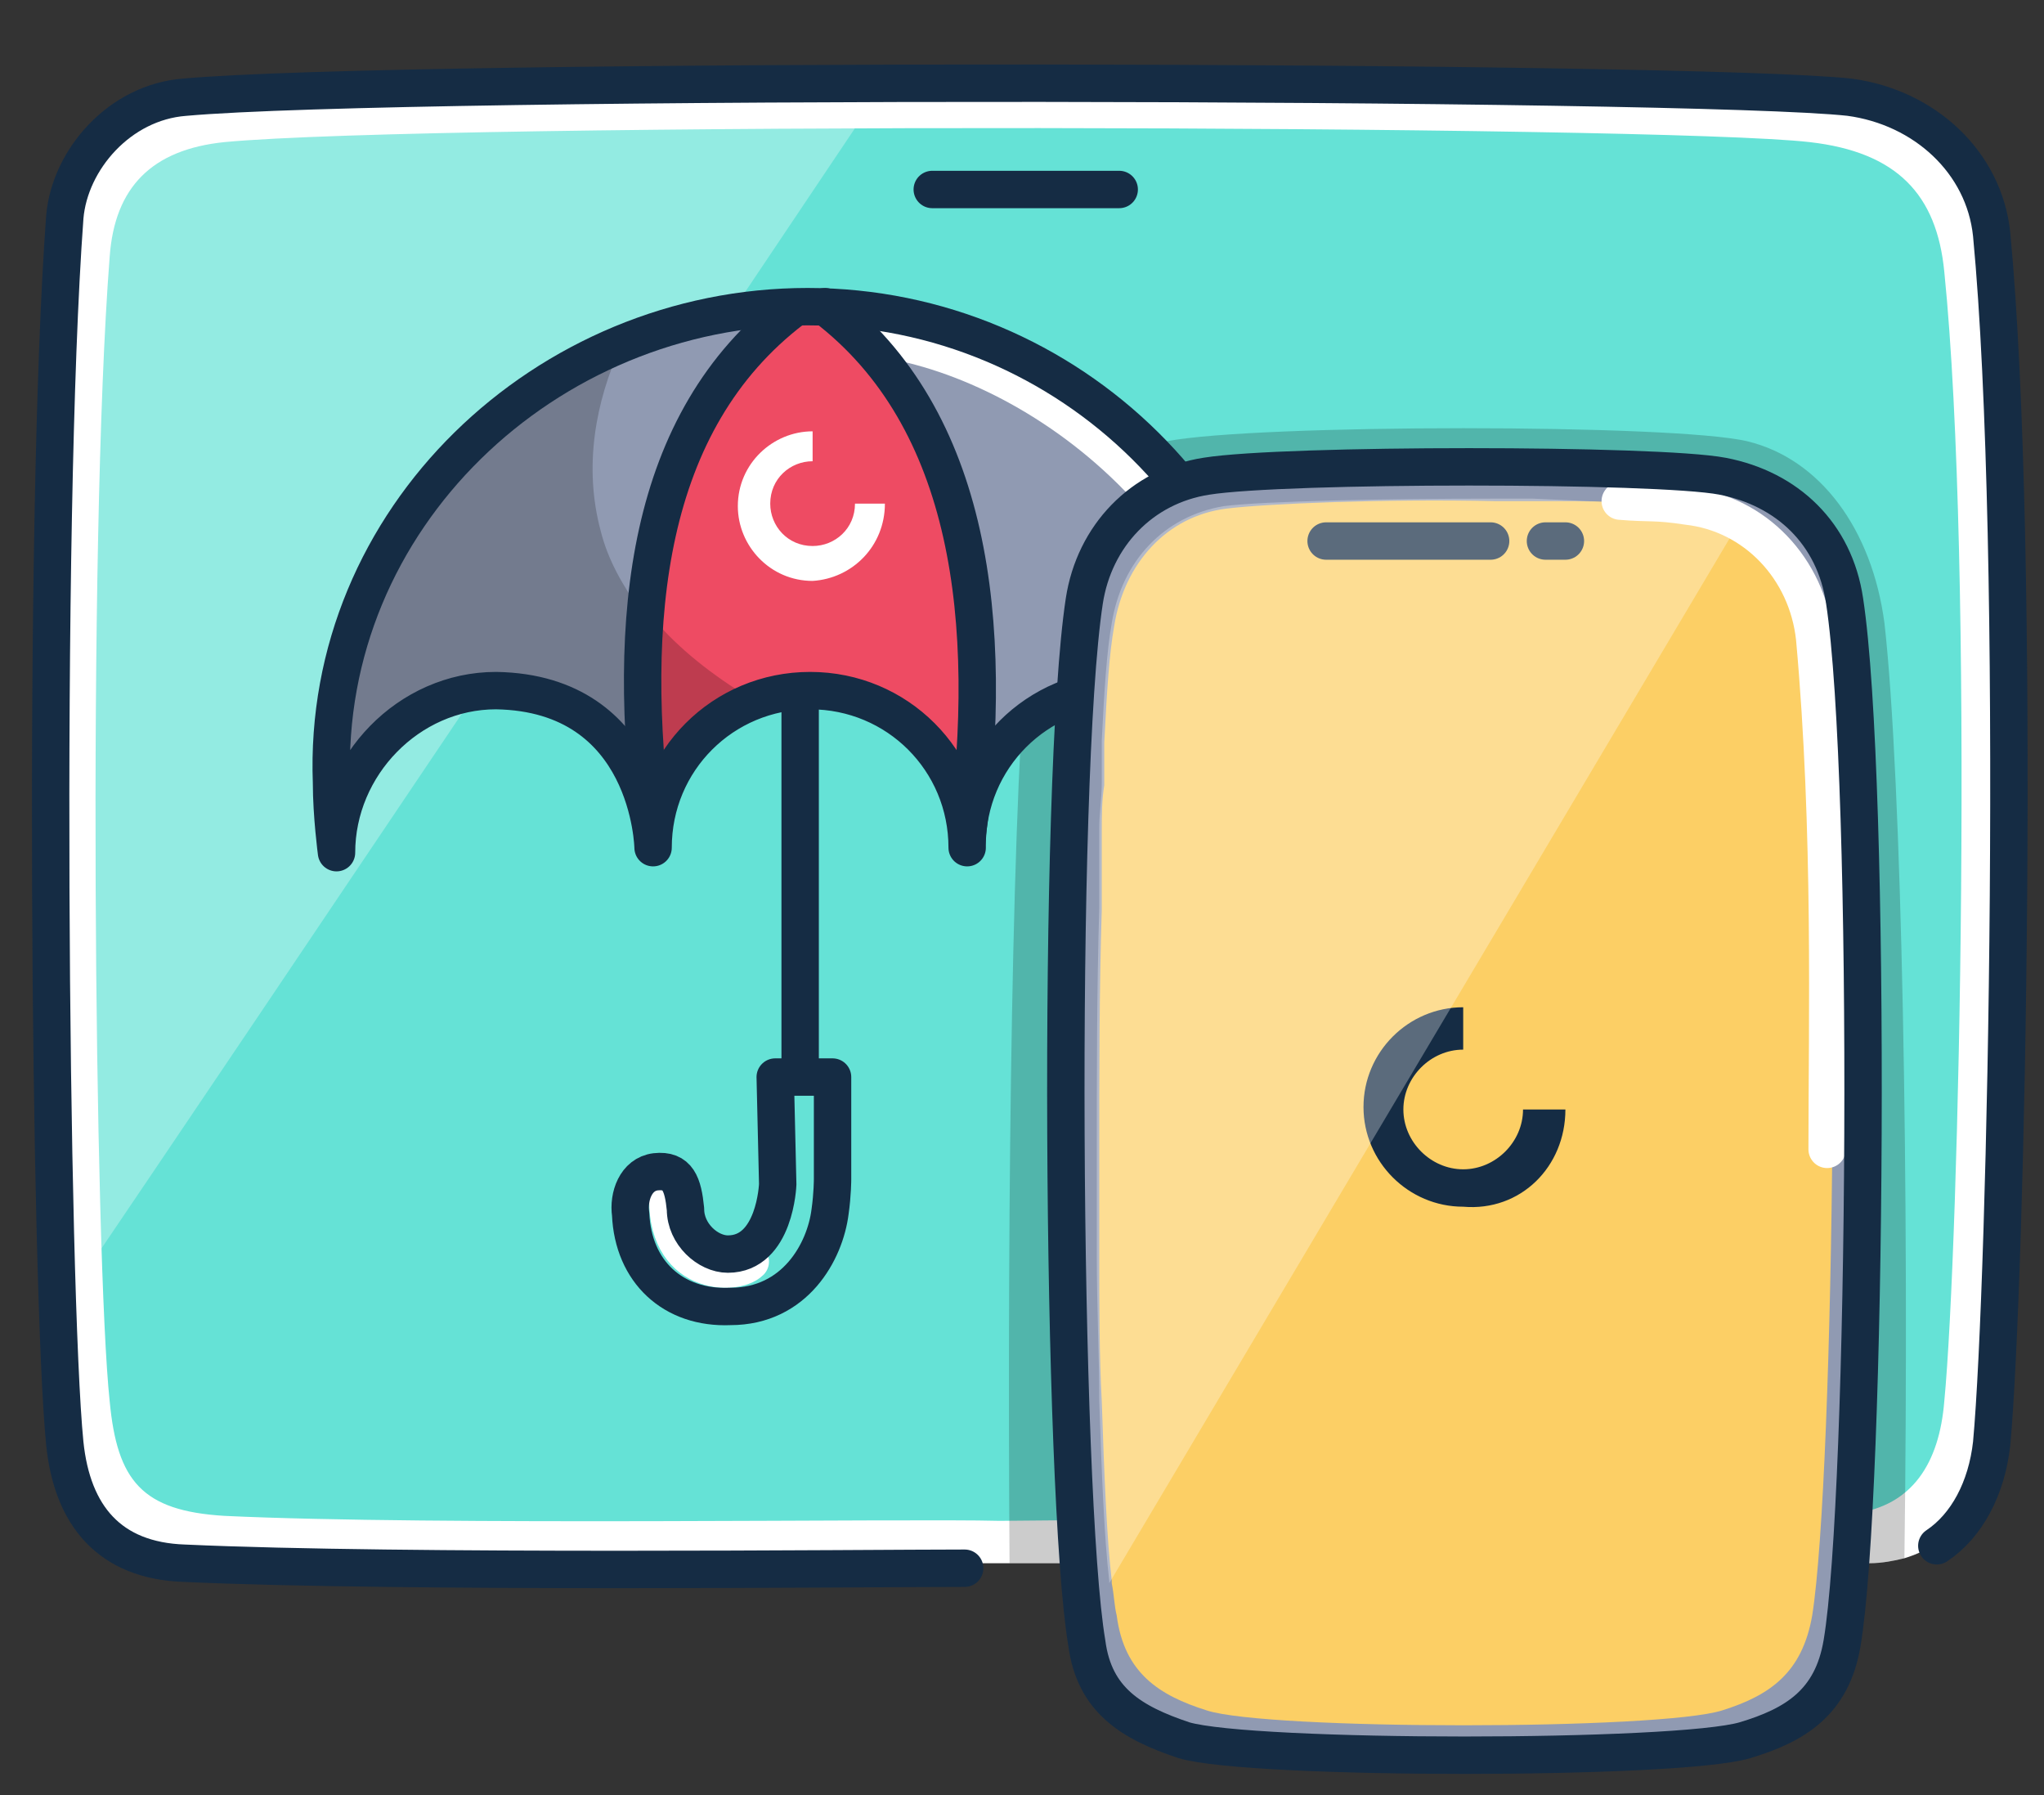
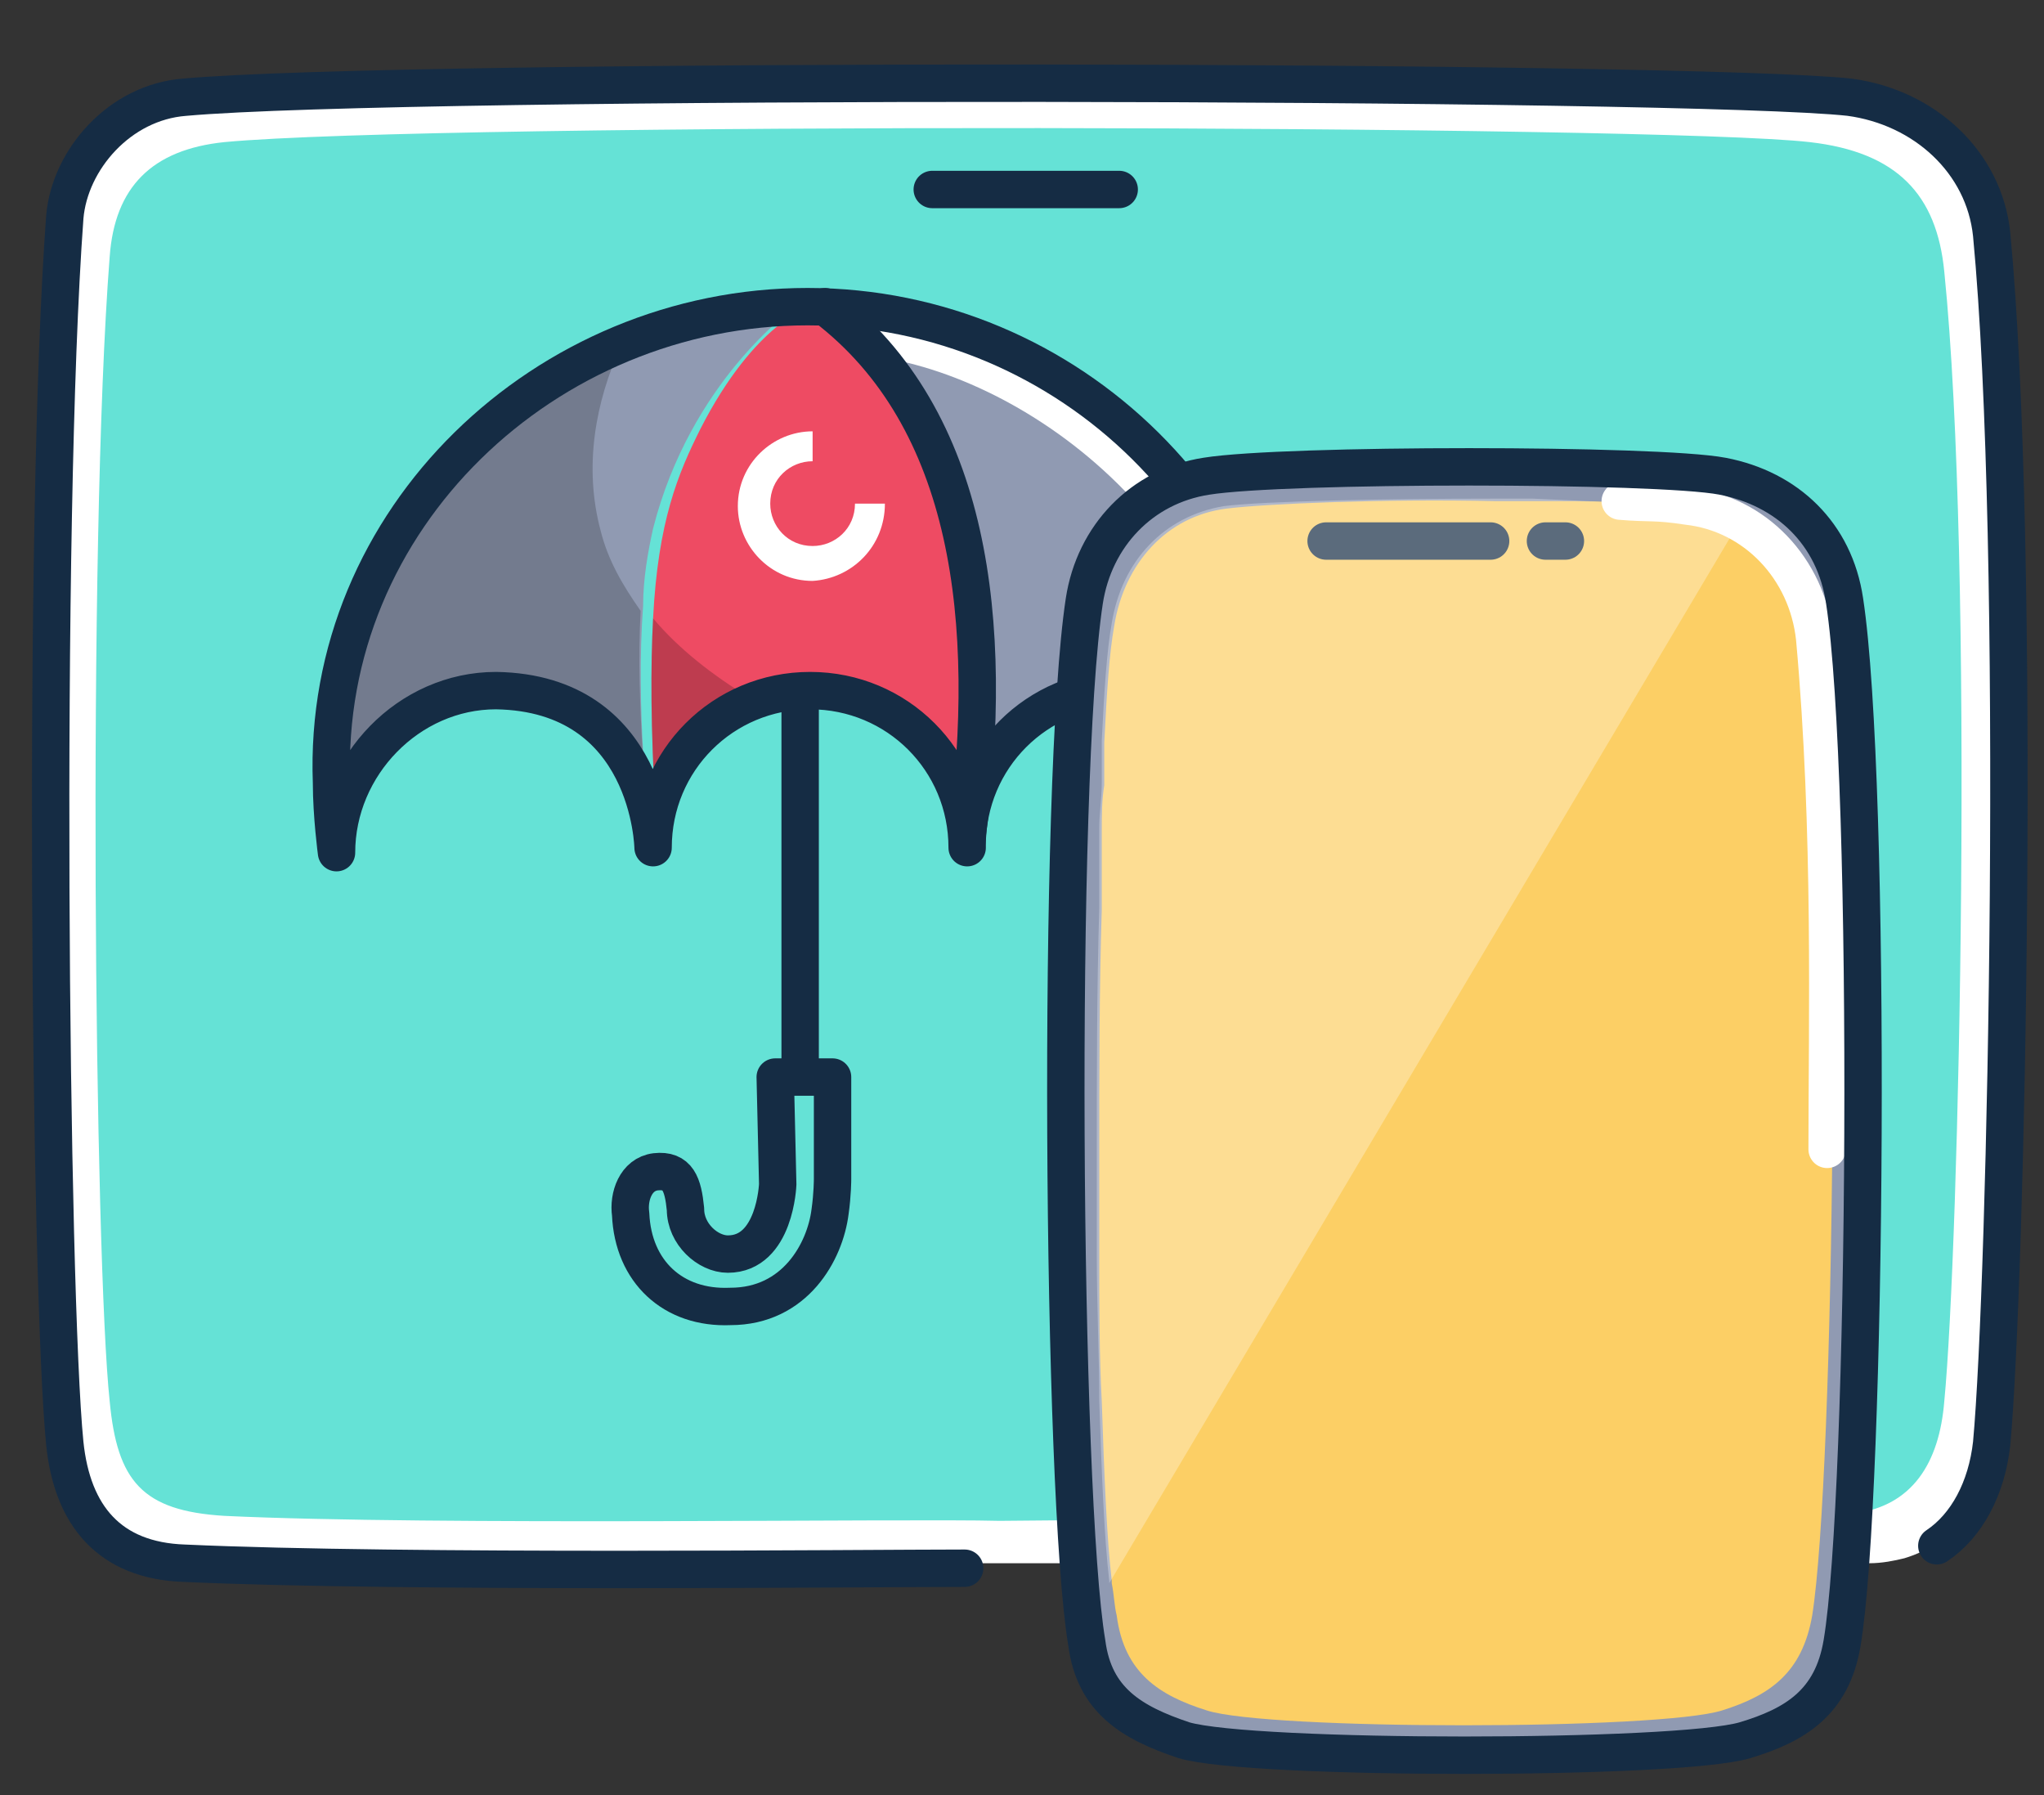
<svg xmlns="http://www.w3.org/2000/svg" version="1.1" x="0px" y="0px" viewBox="0 0 82 72" style="enable-background:new 0 0 82 72;" xml:space="preserve">
  <rect x="0" y="0" width="82" height="72" fill="#333333" stroke="none" />
  <style type="text/css">
	.st0{fill:#FFFFFF;}
	.st1{fill:#65E2D6;}
	.st2{opacity:0.2;enable-background:new    ;}
	.st3{opacity:0.3;fill:#FFFFFF;enable-background:new    ;}
	.st4{fill:none;stroke:#152C44;stroke-width:1.5;stroke-linecap:round;stroke-linejoin:round;}
	.st5{fill:#909AB2;}
	.st6{fill:none;stroke:#FFFFFF;stroke-width:1.5;stroke-linecap:round;stroke-linejoin:round;}
	.st7{fill:#EE4B63;}
	.st8{fill:#FCCF65;}
	.st9{fill:#152C44;}
</style>
  <g id="Layer_7">
    <g id="Layer_10">
      <g id="Layer_17">
        <path id="Vector" class="st0" d="M79.9,8.7c0.8,13.4,0,49.2,0,49.2c0,2.2-1.5,4-3.5,4.6c-0.4,0.1-0.9,0.2-1.4,0.2l-30.9,0l-4.1,0     H7.5c-2.7,0-4.8-2.2-4.8-4.8V8.7c0-2.7,2.2-4.8,4.8-4.8H75C77.7,3.8,79.7,6,79.9,8.7z" />
      </g>
      <g id="Layer_16">
        <path id="Vector_2" class="st1" d="M74.4,60.7c2.3-0.3,3.4-2,3.6-4.5c0.6-6.2,1.2-33.5,0-45.3c-0.3-3.1-1.9-4.8-5.4-5.2     C66.5,5,17.5,4.9,9,5.7C6.1,6,4.6,7.5,4.4,10.3c-0.9,11.6-0.6,40.3,0,45.9c0.3,3.2,1.3,4.4,4.6,4.6c8.4,0.4,27.3,0.1,31.1,0.2" />
      </g>
      <g id="Layer_15">
-         <path id="Vector_3" class="st2" d="M76.4,62.5c-0.4,0.1-0.9,0.2-1.4,0.2H40.5c-0.1-14.7,0.1-31.5,0.8-37.7     c0.5-3.8,2.5-6.7,5.5-7.3c3.6-0.7,20.4-0.7,23.3,0c2.9,0.7,5,3.5,5.5,7.3C76.3,31.2,76.6,47.8,76.4,62.5z" />
-       </g>
+         </g>
      <g id="Layer_14">
-         <path id="Vector_18" class="st3" d="M35.2,3.8c-6.7,10-24.3,36.2-32.5,48.3V8.7c0-2.7,2.2-4.8,4.8-4.8H35.2z" />
-       </g>
+         </g>
      <g id="Layer_13">
        <path id="Vector_19" class="st4" d="M38.7,62.9c-4,0-22.5,0.2-31.3-0.2c-3-0.1-4.5-1.9-4.8-4.8C2,51.9,1.7,20.9,2.6,8.7     c0.2-2.3,2.2-4.6,4.8-4.8c8.9-0.8,60.4-0.7,66.8,0c3,0.4,5.4,2.6,5.7,5.5c1.2,12.6,0.6,42,0,48.5c-0.2,1.8-1,3.3-2.2,4.1" />
      </g>
      <g id="Layer_12">
        <path id="Vector_20" class="st4" d="M37.4,7.6h7.5" />
      </g>
    </g>
  </g>
  <g id="Layer_11">
    <g id="Group_3">
      <path id="Vector_4" class="st5" d="M37.1,12.8c0,0,4.3,0.4,9.3,5.4c6.4,6.3,5,15.5,5,15.5s-0.5-6-6.4-6.1c-5.7,0-6.4,6.2-6.4,6.2    s1-8.2-0.1-12.7c-1.4-6-5.6-8.8-5.6-8.8L37.1,12.8L37.1,12.8z" />
      <path id="Vector_5" class="st6" d="M34.7,13.5c6.5,0.6,15.8,7.1,16.2,17.7" />
      <path id="Vector_6" class="st7" d="M38.8,32.3c-0.7-1.6-1.9-4-6.3-4.6c-0.9-0.1-1.7,0-2.4,0.3c-2.7,1.1-3.8,4.5-3.8,4.5    c-0.2-3.3-0.2-5.8-0.1-7.7c0.2-3.9,1-5.8,1.9-7.6c2.2-4.3,4.4-4.9,4.4-4.9s1.6,0.1,4.6,4.7C39.9,21.4,38.8,32.3,38.8,32.3z" />
      <path id="Vector_7" class="st5" d="M31.8,12.4c0,0-4.1,2.9-5.6,8.8c-0.2,0.9-0.4,2-0.4,3.1c-0.3,4,0.2,8.5,0.3,9.4    c-0.1-1-1.1-6-6.3-6c-5.9,0-6.4,6.1-6.4,6.1s-1.3-9.2,5-15.5c2.5-2.5,4.8-3.8,6.5-4.5c1.7-0.7,2.8-0.8,2.8-0.8L31.8,12.4    L31.8,12.4z" />
      <path id="Vector_8" class="st2" d="M26.1,33.8c-0.1-1-1.1-6-6.3-6c-5.9,0-6.4,6.1-6.4,6.1s-1.3-9.2,5-15.5    c2.5-2.5,4.8-3.8,6.5-4.5c-1,2.2-1.5,4.8-0.8,7.4c0.3,1.2,0.9,2.2,1.6,3.2C25.5,28.3,26,32.9,26.1,33.8L26.1,33.8z" />
      <path id="Vector_9" class="st2" d="M30.1,28c-2.7,1.1-3.8,4.5-3.8,4.5c-0.2-3.3-0.2-5.8-0.1-7.7C27.2,26,28.6,27.1,30.1,28z" />
      <path id="Vector_10" class="st4" d="M51.4,33.9C51.4,33.9,51.4,33.9,51.4,33.9c0-3.5-2.8-6.3-6.3-6.3c-3.5,0-6.3,2.8-6.3,6.3    l0,0.1c0-3.5-2.8-6.3-6.3-6.3c-3.5,0-6.3,2.8-6.3,6.3c0,0-0.1-6.2-6.3-6.3c-3.5,0-6.4,3-6.4,6.5c0,0-0.2-1.5-0.2-2.8    c-0.4-10.6,8.6-19.1,19.1-19.1s19.2,8.5,19.2,19.1L51.4,33.9L51.4,33.9z" />
      <path id="Vector_11" class="st1" d="M25.3,48.7c0.1,2.3,1.7,3.8,4,3.7c2.6,0,3.8-2.2,4-3.8c0.1-0.7,0.1-1.3,0.1-1.3l0-4.1l-2.3,0    l0.1,4.3c0,0-0.1,2.8-2,2.8c-0.8,0-1.7-0.8-1.7-1.8c-0.1-1-0.3-1.6-1.2-1.5C25.5,47.1,25.2,48,25.3,48.7L25.3,48.7z" />
-       <path id="Vector_12" class="st6" d="M26.8,47.8c-0.2,3.4,2.7,3.4,3.3,2.8" />
      <path id="Vector_13" class="st4" d="M25.3,48.7c0.1,2.3,1.7,3.8,4,3.7c2.6,0,3.8-2.2,4-3.8c0.1-0.7,0.1-1.3,0.1-1.3l0-4.1l-2.3,0    l0.1,4.3c0,0-0.1,2.8-2,2.8c-0.8,0-1.7-0.8-1.7-1.8c-0.1-1-0.3-1.6-1.2-1.5C25.5,47.1,25.2,48,25.3,48.7L25.3,48.7z" />
      <path id="Vector_14" class="st4" d="M33.1,12.3c5.9,4.5,6.8,12.7,5.7,21.2" />
-       <path id="Vector_15" class="st4" d="M31.8,12.4c-5.9,4.5-6.7,12.4-5.6,20.9" />
      <path id="Vector_16" class="st4" d="M32.1,27.8v14.8" />
      <path id="Vector_17" class="st0" d="M35.5,20.2l-1.2,0v0c0,1-0.8,1.7-1.7,1.7c-1,0-1.7-0.8-1.7-1.7c0-1,0.8-1.7,1.7-1.7v-1.2    c-1.6,0-3,1.3-3,3c0,1.6,1.3,3,3,3C34.2,23.2,35.5,21.9,35.5,20.2C35.5,20.2,35.5,20.2,35.5,20.2z" />
    </g>
  </g>
  <g id="Layer_6">
    <g id="Layer_9">
      <g id="Group_4">
        <path id="Vector_21" class="st5" d="M69.1,19.1c2.6,0.5,4.5,2.3,4.9,5c1.1,7.2,0.9,35.9-0.1,41.8c-0.4,2.4-1.9,3.3-3.9,3.9     c-2.7,0.8-19.8,0.8-22.5,0c-2.1-0.7-3.6-1.6-3.9-3.9c-1-5.9-1.2-34.6-0.1-41.8c0.4-2.6,2.3-4.6,4.9-5     C51.5,18.6,66.5,18.6,69.1,19.1z" />
        <path id="Vector_22" class="st8" d="M72.7,64.8c-0.4,2.3-1.7,3.2-3.6,3.8c-2.5,0.8-18.3,0.8-20.7,0c-1.9-0.6-3.3-1.5-3.6-3.8     c-0.1-0.4-0.1-0.8-0.2-1.3c0,0,0-0.1,0-0.1c-0.2-1.7-0.3-4.2-0.4-7.2c-0.1-1.8-0.1-3.8-0.1-5.9c0-1.3,0-2.6,0-3.9     c0-3.4,0-6.8,0.1-9.9c0-0.5,0-1,0-1.5c0-0.2,0-0.4,0-0.5c0-0.3,0-0.5,0-0.7c0-0.2,0-0.4,0-0.5c0-0.6,0-1.2,0.1-1.8     c0-0.2,0-0.4,0-0.6c0-0.2,0-0.4,0-0.6c0-0.2,0-0.4,0-0.5c0.1-2,0.2-3.6,0.4-4.7c0.4-2.5,2.1-4.4,4.5-4.7     c1.6-0.2,6.4-0.4,10.8-0.3c0.4,0,0.7,0,1.1,0c0.2,0,0.3,0,0.5,0h0c0.3,0,0.6,0,0.8,0c1.1,0,2.1,0,3,0.1c1.4,0,2.5,0.1,3,0.2     c0.6,0.1,1.1,0.3,1.6,0.6c1.5,0.8,2.6,2.3,2.9,4.2C73.9,31.9,73.6,59.2,72.7,64.8z" />
        <path id="Vector_23" class="st6" d="M65,20.1c1.2,0.1,1.4,0,2.7,0.2c2.7,0.3,4.8,2.5,5.1,5.3c0.7,7.7,0.5,15.5,0.5,20.5" />
        <path id="Vector_24" class="st4" d="M69.1,19.1c2.6,0.5,4.5,2.3,4.9,5c1.1,7.2,0.9,35.9-0.1,41.8c-0.4,2.4-1.9,3.3-3.9,3.9     c-2.7,0.8-19.8,0.8-22.5,0c-2.1-0.7-3.6-1.6-3.9-3.9c-1-5.9-1.2-34.6-0.1-41.8c0.4-2.6,2.3-4.6,4.9-5     C51.5,18.6,66.5,18.6,69.1,19.1z" />
        <path id="Vector_25" class="st4" d="M53.2,21.7h6.6" />
        <path id="Vector_26" class="st4" d="M62,21.7h0.8" />
        <path id="Vector_28" class="st3" d="M61.5,20c-0.2,0-0.3,0-0.5,0v0C61.1,20,61.3,20,61.5,20z" />
      </g>
    </g>
  </g>
  <g id="Layer_8">
-     <path id="Vector_27" class="st9" d="M62.8,44.5l-1.7,0v0c0,1.3-1.1,2.4-2.4,2.4c-1.3,0-2.4-1.1-2.4-2.4c0-1.3,1.1-2.4,2.4-2.4v-1.7   c-2.2,0-4,1.8-4,4c0,2.2,1.8,4,4,4C61,48.6,62.8,46.8,62.8,44.5C62.8,44.5,62.8,44.5,62.8,44.5L62.8,44.5z" />
-   </g>
+     </g>
  <g id="Layer_5">
    <path id="Vector_29" class="st3" d="M61.5,20L61.5,20c-0.2,0-0.3,0-0.5,0c-0.3,0-0.7,0-1.1,0c-4.4,0-9.2,0.1-10.8,0.3   c-2.4,0.4-4.1,2.2-4.5,4.7c-0.2,1.1-0.3,2.7-0.4,4.7c0,0.2,0,0.4,0,0.5c0,0.2,0,0.4,0,0.6c0,0.2,0,0.4,0,0.6c0,0.6-0.1,1.2-0.1,1.8   c0,0.2,0,0.4,0,0.5c0,0.2,0,0.5,0,0.7c0,0.2,0,0.4,0,0.5c0,0.5,0,1,0,1.5C44,39.7,44,43.1,44,46.4c0,1.3,0,2.6,0,3.9   c0,2.1,0.1,4.1,0.1,5.9c0.1,3,0.2,5.5,0.4,7.2c0,0,0,0.1,0,0.1l25.3-42.6c-0.5-0.3-1-0.4-1.6-0.6L61.5,20L61.5,20z" />
  </g>
  <g id="Layer_4">
    <path id="Vector_30" class="st3" d="M62.3,20C62.3,20,62.3,20.1,62.3,20c-0.3,0-0.6,0-0.8,0C61.8,20,62.1,20,62.3,20z" />
  </g>
</svg>